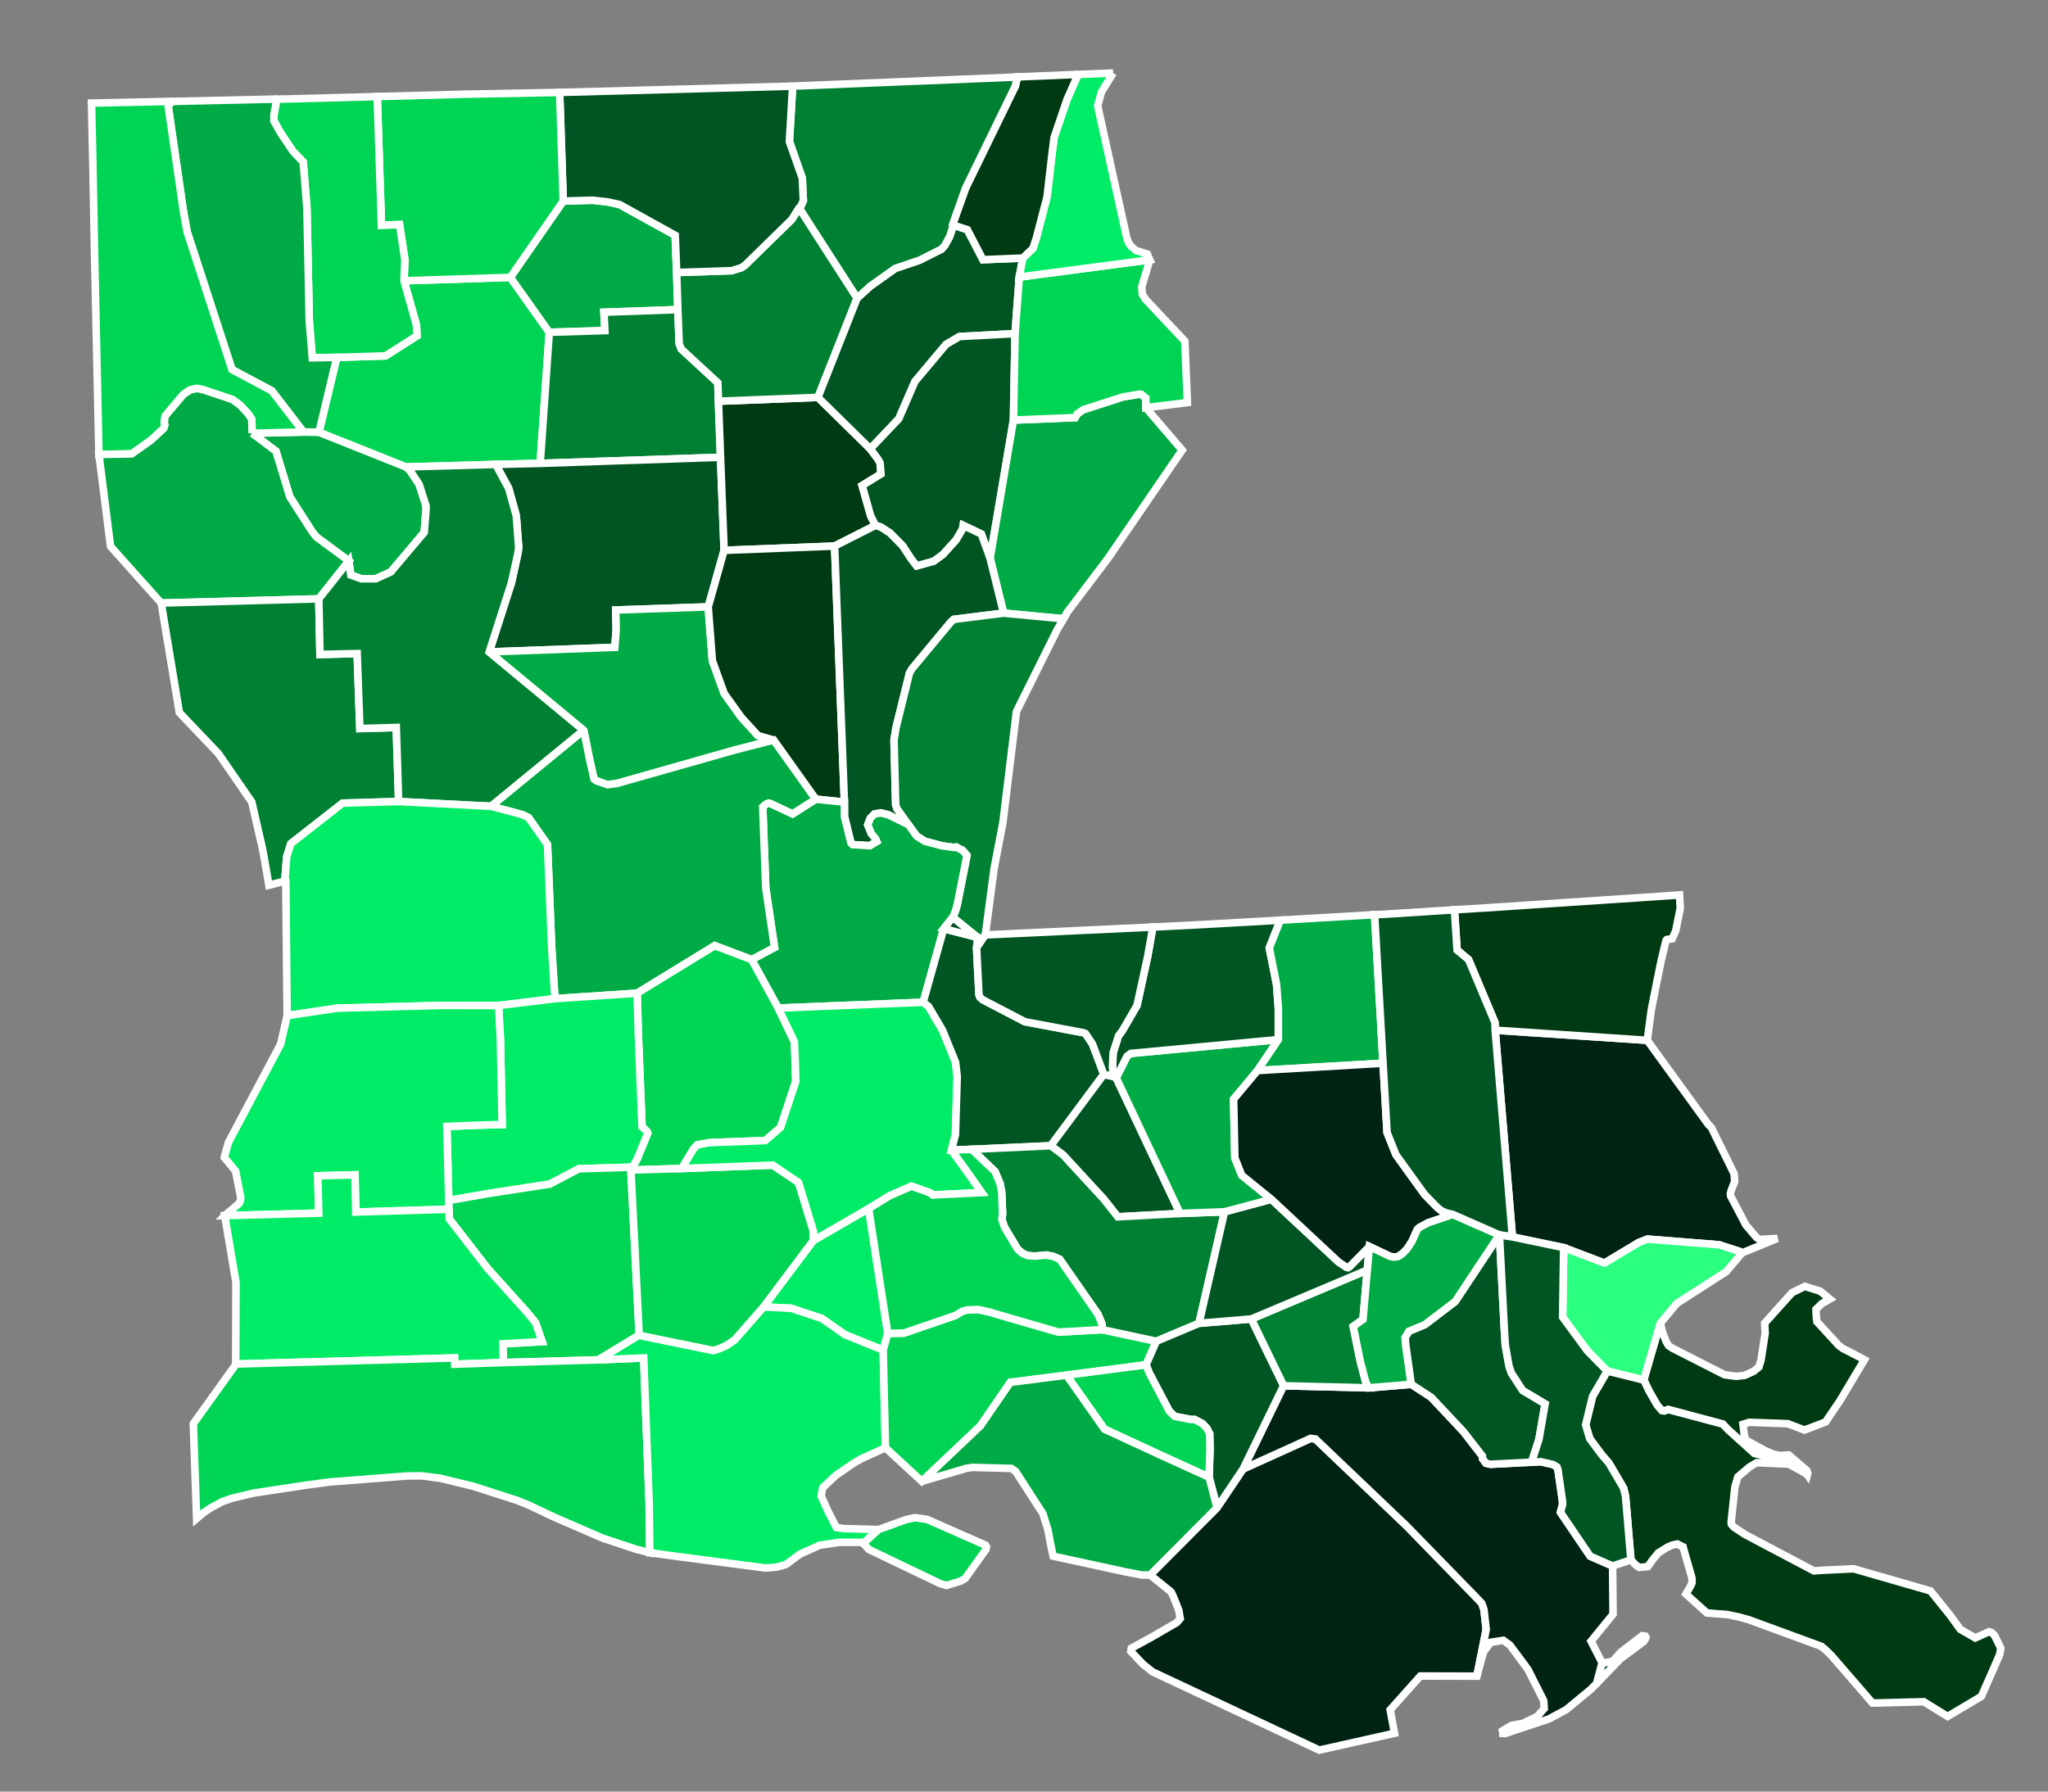
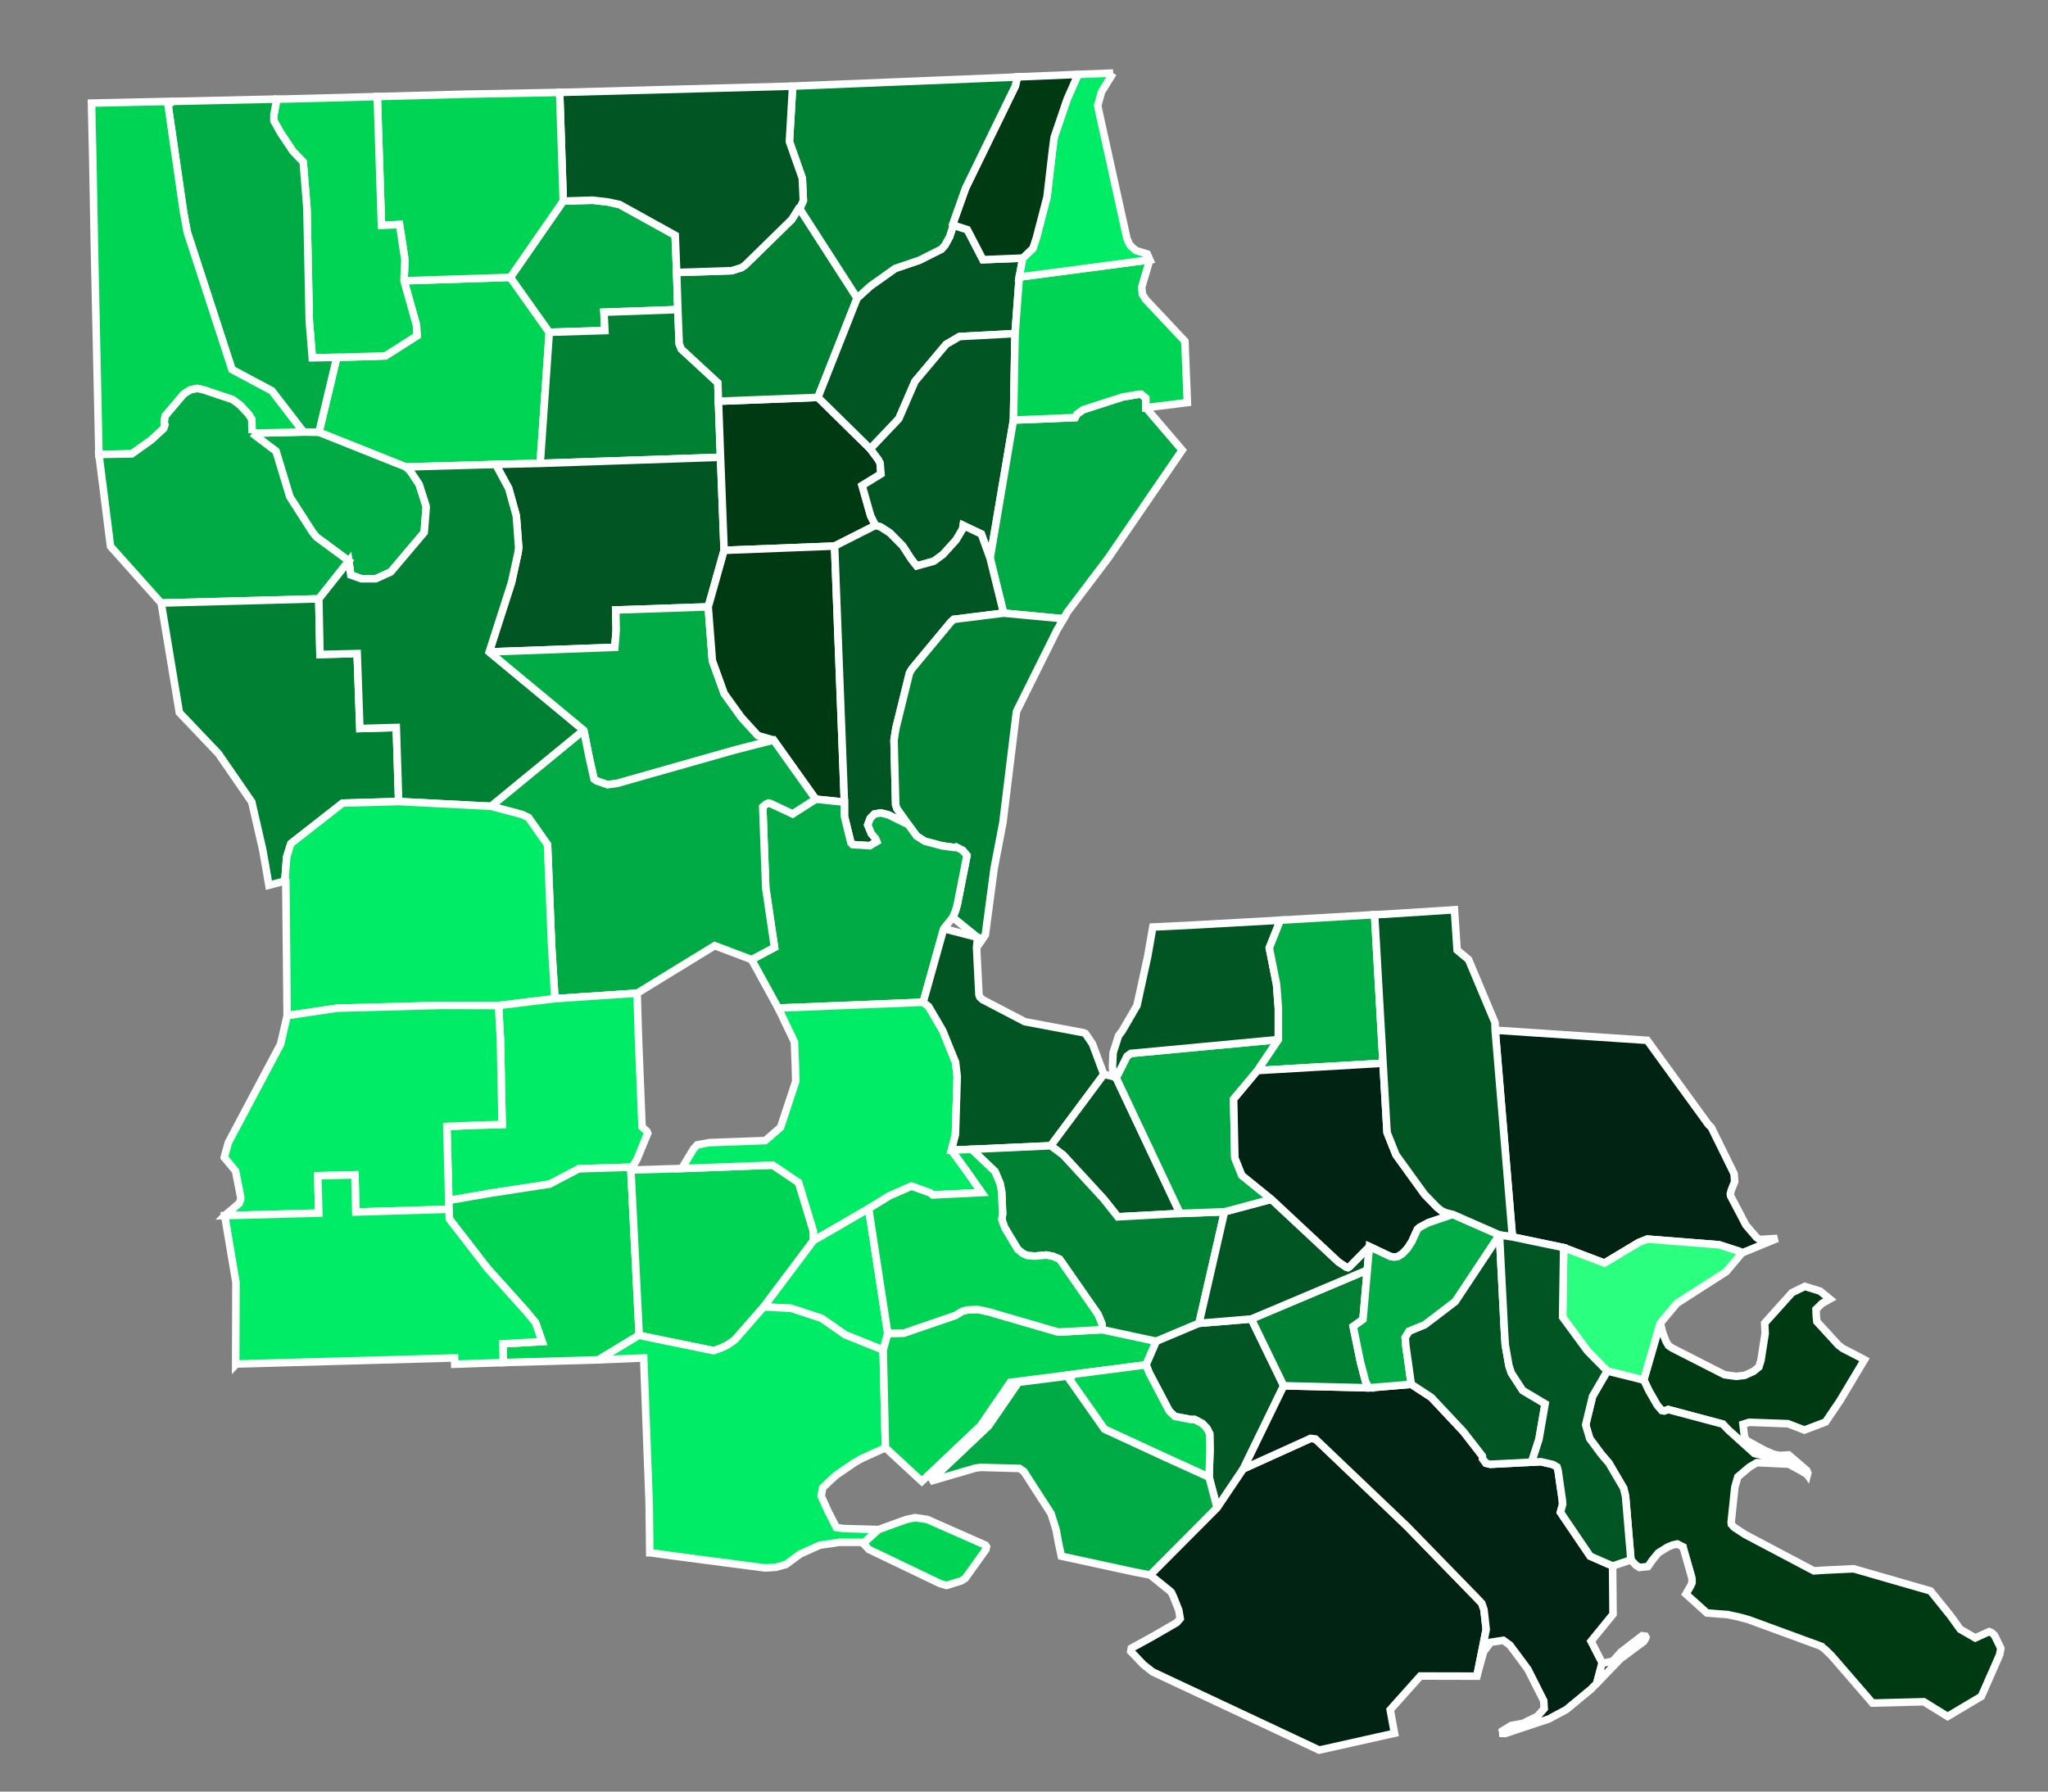
<svg xmlns="http://www.w3.org/2000/svg" xmlns:ns1="http://www.inkscape.org/namespaces/inkscape" xmlns:ns2="http://sodipodi.sourceforge.net/DTD/sodipodi-0.dtd" xmlns:ns3="http://www.openswatchbook.org/uri/2009/osb" xmlns:xlink="http://www.w3.org/1999/xlink" width="144mm" height="126mm" viewBox="0 0 144 126" version="1.1" id="svg8" ns1:version="0.92.3 (2405546, 2018-03-11)" ns2:docname="2016_LA_US_Senate_primary.svg">
  <rect x="0" y="0" width="144" height="126" fill="#808080" stroke="none" />
  <defs id="defs2">
    <linearGradient id="linearGradient1085" ns3:paint="solid">
      <stop style="stop-color:#ffffff;stop-opacity:1;" offset="0" id="stop1083" />
    </linearGradient>
    <ns1:perspective ns1:vp_x="0 : 526.18103 : 1" ns1:vp_y="0 : 1000 : 0" ns1:vp_z="744.09451 : 526.18103 : 1" ns1:persp3d-origin="372.04739 : 350.78739 : 1" ns2:type="inkscape:persp3d" id="perspective5606" />
    <linearGradient ns1:collect="always" xlink:href="#linearGradient1085" id="linearGradient1087" x1="589.155" y1="640.48" x2="628.962" y2="640.48" gradientUnits="userSpaceOnUse" gradientTransform="translate(2.3018016e-7,646.299)" />
    <linearGradient ns1:collect="always" xlink:href="#linearGradient1085" id="linearGradient1089" x1="441.372" y1="517.984" x2="498.182" y2="517.984" gradientUnits="userSpaceOnUse" gradientTransform="translate(2.3018016e-7,646.299)" />
    <linearGradient ns1:collect="always" xlink:href="#linearGradient1085" id="linearGradient1091" x1="612.01" y1="663.048" x2="723.077" y2="663.048" gradientUnits="userSpaceOnUse" gradientTransform="translate(2.3018016e-7,646.299)" />
    <linearGradient ns1:collect="always" xlink:href="#linearGradient1085" id="linearGradient1093" x1="627.434" y1="619.985" x2="687.078" y2="619.985" gradientUnits="userSpaceOnUse" gradientTransform="translate(2.3018016e-7,646.299)" />
    <linearGradient ns1:collect="always" xlink:href="#linearGradient1085" id="linearGradient1095" x1="605.914" y1="600.907" x2="654.632" y2="600.907" gradientUnits="userSpaceOnUse" gradientTransform="translate(2.3018016e-7,646.299)" />
    <linearGradient ns1:collect="always" xlink:href="#linearGradient1085" id="linearGradient1097" x1="556" y1="538.192" x2="593.54" y2="538.192" gradientUnits="userSpaceOnUse" gradientTransform="translate(2.3018016e-7,646.299)" />
    <linearGradient ns1:collect="always" xlink:href="#linearGradient1085" id="linearGradient1099" x1="564.138" y1="611.013" x2="602.216" y2="611.013" gradientUnits="userSpaceOnUse" gradientTransform="translate(2.3018016e-7,646.299)" />
    <linearGradient ns1:collect="always" xlink:href="#linearGradient1085" id="linearGradient1101" x1="550.295" y1="598.634" x2="590.276" y2="598.634" gradientUnits="userSpaceOnUse" gradientTransform="translate(2.3018016e-7,646.299)" />
    <linearGradient ns1:collect="always" xlink:href="#linearGradient1085" id="linearGradient1103" x1="518.622" y1="562.597" x2="578.849" y2="562.597" gradientUnits="userSpaceOnUse" gradientTransform="translate(2.3018016e-7,646.299)" />
    <linearGradient ns1:collect="always" xlink:href="#linearGradient1085" id="linearGradient1105" x1="524.541" y1="516.761" x2="559.192" y2="516.761" gradientUnits="userSpaceOnUse" gradientTransform="translate(2.3018016e-7,646.299)" />
    <linearGradient ns1:collect="always" xlink:href="#linearGradient1085" id="linearGradient1107" x1="486.476" y1="518.483" x2="532.14" y2="518.483" gradientUnits="userSpaceOnUse" gradientTransform="translate(2.3018016e-7,646.299)" />
    <linearGradient ns1:collect="always" xlink:href="#linearGradient1085" id="linearGradient1109" x1="487.407" y1="552.276" x2="531.318" y2="552.276" gradientUnits="userSpaceOnUse" gradientTransform="translate(2.3018016e-7,646.299)" />
    <linearGradient ns1:collect="always" xlink:href="#linearGradient1085" id="linearGradient1111" x1="509.31" y1="588.073" x2="555.655" y2="588.073" gradientUnits="userSpaceOnUse" gradientTransform="translate(2.3018016e-7,646.299)" />
    <linearGradient ns1:collect="always" xlink:href="#linearGradient1085" id="linearGradient1113" x1="523.156" y1="606.022" x2="555.614" y2="606.022" gradientUnits="userSpaceOnUse" gradientTransform="translate(2.3018016e-7,646.299)" />
    <linearGradient ns1:collect="always" xlink:href="#linearGradient1085" id="linearGradient1115" x1="520.691" y1="667.034" x2="620.2" y2="667.034" gradientUnits="userSpaceOnUse" gradientTransform="translate(2.3018016e-7,646.299)" />
    <linearGradient ns1:collect="always" xlink:href="#linearGradient1085" id="linearGradient1117" x1="491.301" y1="676.404" x2="586.549" y2="676.404" gradientUnits="userSpaceOnUse" gradientTransform="translate(2.3018022e-7,646.299)" />
    <linearGradient ns1:collect="always" xlink:href="#linearGradient1085" id="linearGradient1119" x1="436.036" y1="644.785" x2="515.193" y2="644.785" gradientUnits="userSpaceOnUse" gradientTransform="translate(2.3018016e-7,646.299)" />
    <linearGradient ns1:collect="always" xlink:href="#linearGradient1085" id="linearGradient1121" x1="421.739" y1="601.952" x2="513.25" y2="601.952" gradientUnits="userSpaceOnUse" gradientTransform="translate(2.3018016e-7,646.299)" />
    <linearGradient ns1:collect="always" xlink:href="#linearGradient1085" id="linearGradient1123" x1="495.35" y1="628.725" x2="532.863" y2="628.725" gradientUnits="userSpaceOnUse" gradientTransform="translate(2.3018016e-7,646.299)" />
    <linearGradient ns1:collect="always" xlink:href="#linearGradient1085" id="linearGradient1125" x1="448.486" y1="583.332" x2="517.23" y2="583.332" gradientUnits="userSpaceOnUse" gradientTransform="translate(2.3018016e-7,646.299)" />
    <linearGradient ns1:collect="always" xlink:href="#linearGradient1085" id="linearGradient1127" x1="420.171" y1="637.458" x2="499.194" y2="637.458" gradientUnits="userSpaceOnUse" gradientTransform="translate(2.3018016e-7,646.299)" />
    <linearGradient ns1:collect="always" xlink:href="#linearGradient1085" id="linearGradient1129" x1="350.276" y1="634.778" x2="427.149" y2="634.778" gradientUnits="userSpaceOnUse" gradientTransform="translate(2.3018016e-7,646.299)" />
    <linearGradient ns1:collect="always" xlink:href="#linearGradient1085" id="linearGradient1131" x1="393.508" y1="592.783" x2="427.765" y2="592.783" gradientUnits="userSpaceOnUse" gradientTransform="translate(2.3018016e-7,646.299)" />
    <linearGradient ns1:collect="always" xlink:href="#linearGradient1085" id="linearGradient1133" x1="469.921" y1="557.351" x2="505.563" y2="557.351" gradientUnits="userSpaceOnUse" gradientTransform="translate(2.3018016e-7,646.299)" />
    <linearGradient ns1:collect="always" xlink:href="#linearGradient1085" id="linearGradient1135" x1="436.18" y1="529.165" x2="485.142" y2="529.165" gradientUnits="userSpaceOnUse" gradientTransform="translate(2.3018016e-7,646.299)" />
    <linearGradient ns1:collect="always" xlink:href="#linearGradient1085" id="linearGradient1137" x1="371.82" y1="551.092" x2="453.089" y2="551.092" gradientUnits="userSpaceOnUse" gradientTransform="translate(2.3018016e-7,646.299)" />
    <linearGradient ns1:collect="always" xlink:href="#linearGradient1085" id="linearGradient1139" x1="358.699" y1="587.14" x2="408.035" y2="587.14" gradientUnits="userSpaceOnUse" gradientTransform="translate(2.3018016e-7,646.299)" />
    <linearGradient ns1:collect="always" xlink:href="#linearGradient1085" id="linearGradient1141" x1="242.591" y1="639.594" x2="364.612" y2="639.594" gradientUnits="userSpaceOnUse" gradientTransform="translate(2.3018016e-7,646.299)" />
    <linearGradient ns1:collect="always" xlink:href="#linearGradient1085" id="linearGradient1143" x1="250.849" y1="590.622" x2="336.218" y2="590.622" gradientUnits="userSpaceOnUse" gradientTransform="translate(-6.8427014e-5,646.299)" />
    <linearGradient ns1:collect="always" xlink:href="#linearGradient1085" id="linearGradient1145" x1="310.364" y1="588.989" x2="361.817" y2="588.989" gradientUnits="userSpaceOnUse" gradientTransform="translate(2.3018016e-7,646.299)" />
    <linearGradient ns1:collect="always" xlink:href="#linearGradient1085" id="linearGradient1147" x1="250.279" y1="548.039" x2="325.446" y2="548.039" gradientUnits="userSpaceOnUse" gradientTransform="translate(2.3018016e-7,646.299)" />
    <linearGradient ns1:collect="always" xlink:href="#linearGradient1085" id="linearGradient1149" x1="309.849" y1="544.416" x2="364.1" y2="544.416" gradientUnits="userSpaceOnUse" gradientTransform="translate(2.3018016e-7,646.299)" />
    <linearGradient ns1:collect="always" xlink:href="#linearGradient1085" id="linearGradient1151" x1="358.584" y1="534.03" x2="403.347" y2="534.03" gradientUnits="userSpaceOnUse" gradientTransform="translate(2.3018016e-7,646.299)" />
    <linearGradient ns1:collect="always" xlink:href="#linearGradient1085" id="linearGradient1153" x1="266.884" y1="494.475" x2="339.469" y2="494.475" gradientUnits="userSpaceOnUse" gradientTransform="translate(2.3018016e-7,646.299)" />
    <linearGradient ns1:collect="always" xlink:href="#linearGradient1085" id="linearGradient1155" x1="321.1" y1="482.795" x2="408.822" y2="482.795" gradientUnits="userSpaceOnUse" gradientTransform="translate(2.3018016e-7,646.299)" />
    <linearGradient ns1:collect="always" xlink:href="#linearGradient1085" id="linearGradient1157" x1="390.56" y1="493.124" x2="448.795" y2="493.124" gradientUnits="userSpaceOnUse" gradientTransform="translate(2.3018016e-7,646.299)" />
    <linearGradient ns1:collect="always" xlink:href="#linearGradient1085" id="linearGradient1159" x1="428.516" y1="460.323" x2="474.692" y2="460.323" gradientUnits="userSpaceOnUse" gradientTransform="translate(2.3018016e-7,646.299)" />
    <linearGradient ns1:collect="always" xlink:href="#linearGradient1085" id="linearGradient1161" x1="412.746" y1="435.143" x2="458.603" y2="435.143" gradientUnits="userSpaceOnUse" gradientTransform="translate(2.3018016e-7,646.299)" />
    <linearGradient ns1:collect="always" xlink:href="#linearGradient1085" id="linearGradient1163" x1="379.21" y1="432.222" x2="416.275" y2="432.222" gradientUnits="userSpaceOnUse" gradientTransform="translate(2.3018016e-7,646.299)" />
    <linearGradient ns1:collect="always" xlink:href="#linearGradient1085" id="linearGradient1165" x1="321.269" y1="437.96" x2="398.724" y2="437.96" gradientUnits="userSpaceOnUse" gradientTransform="translate(2.3018016e-7,646.299)" />
    <linearGradient ns1:collect="always" xlink:href="#linearGradient1085" id="linearGradient1167" x1="275.886" y1="421.925" x2="347.35" y2="421.925" gradientUnits="userSpaceOnUse" gradientTransform="translate(2.3018016e-7,646.299)" />
    <linearGradient ns1:collect="always" xlink:href="#linearGradient1085" id="linearGradient1169" x1="234.085" y1="450.286" x2="297.996" y2="450.286" gradientUnits="userSpaceOnUse" gradientTransform="translate(2.3018016e-7,646.299)" />
    <linearGradient ns1:collect="always" xlink:href="#linearGradient1085" id="linearGradient1171" x1="217.494" y1="384.87" x2="284.947" y2="384.87" gradientUnits="userSpaceOnUse" gradientTransform="translate(2.3018016e-7,646.299)" />
    <linearGradient ns1:collect="always" xlink:href="#linearGradient1085" id="linearGradient1173" x1="215.575" y1="327.063" x2="273.177" y2="327.063" gradientUnits="userSpaceOnUse" gradientTransform="translate(2.3018016e-7,646.299)" />
    <linearGradient ns1:collect="always" xlink:href="#linearGradient1085" id="linearGradient1175" x1="235.923" y1="323.803" x2="281.691" y2="323.803" gradientUnits="userSpaceOnUse" gradientTransform="translate(2.3018016e-7,646.299)" />
    <linearGradient ns1:collect="always" xlink:href="#linearGradient1085" id="linearGradient1177" x1="263.987" y1="313.599" x2="302.85" y2="313.599" gradientUnits="userSpaceOnUse" gradientTransform="translate(2.3018016e-7,646.299)" />
    <linearGradient ns1:collect="always" xlink:href="#linearGradient1085" id="linearGradient1179" x1="291.386" y1="302.831" x2="341.653" y2="302.831" gradientUnits="userSpaceOnUse" gradientTransform="translate(2.3018016e-7,646.299)" />
    <linearGradient ns1:collect="always" xlink:href="#linearGradient1085" id="linearGradient1181" x1="339.779" y1="300.904" x2="405.363" y2="300.904" gradientUnits="userSpaceOnUse" gradientTransform="translate(2.3018016e-7,646.299)" />
    <linearGradient ns1:collect="always" xlink:href="#linearGradient1085" id="linearGradient1183" x1="400.751" y1="303.164" x2="462.285" y2="303.164" gradientUnits="userSpaceOnUse" gradientTransform="translate(2.3018016e-7,646.299)" />
    <linearGradient ns1:collect="always" xlink:href="#linearGradient1085" id="linearGradient1185" x1="443.898" y1="297.645" x2="478.22" y2="297.645" gradientUnits="userSpaceOnUse" gradientTransform="translate(2.3018016e-7,646.299)" />
    <linearGradient ns1:collect="always" xlink:href="#linearGradient1085" id="linearGradient1187" x1="461.648" y1="299.805" x2="497.48" y2="299.805" gradientUnits="userSpaceOnUse" gradientTransform="translate(2.3018016e-7,646.299)" />
    <linearGradient ns1:collect="always" xlink:href="#linearGradient1085" id="linearGradient1189" x1="460.194" y1="343.539" x2="507.264" y2="343.539" gradientUnits="userSpaceOnUse" gradientTransform="translate(2.3018016e-7,646.299)" />
    <linearGradient ns1:collect="always" xlink:href="#linearGradient1085" id="linearGradient1191" x1="453.997" y1="387.743" x2="505.99" y2="387.743" gradientUnits="userSpaceOnUse" gradientTransform="translate(2.3018016e-7,646.299)" />
    <linearGradient ns1:collect="always" xlink:href="#linearGradient1085" id="linearGradient1193" x1="419.969" y1="372.695" x2="461.541" y2="372.695" gradientUnits="userSpaceOnUse" gradientTransform="translate(2.3018016e-7,646.299)" />
    <linearGradient ns1:collect="always" xlink:href="#linearGradient1085" id="linearGradient1195" x1="408.247" y1="342.685" x2="463.572" y2="342.685" gradientUnits="userSpaceOnUse" gradientTransform="translate(2.3018016e-7,646.299)" />
    <linearGradient ns1:collect="always" xlink:href="#linearGradient1085" id="linearGradient1197" x1="370.832" y1="334.232" x2="419.696" y2="334.232" gradientUnits="userSpaceOnUse" gradientTransform="translate(2.3018016e-7,646.299)" />
    <linearGradient ns1:collect="always" xlink:href="#linearGradient1085" id="linearGradient1199" x1="381.928" y1="379.071" x2="425.973" y2="379.071" gradientUnits="userSpaceOnUse" gradientTransform="translate(2.3018016e-7,646.299)" />
    <linearGradient ns1:collect="always" xlink:href="#linearGradient1085" id="linearGradient1201" x1="320.931" y1="400.496" x2="384.337" y2="400.496" gradientUnits="userSpaceOnUse" gradientTransform="translate(2.3018016e-7,646.299)" />
    <linearGradient ns1:collect="always" xlink:href="#linearGradient1085" id="linearGradient1203" x1="334.603" y1="355.877" x2="383.397" y2="355.877" gradientUnits="userSpaceOnUse" gradientTransform="translate(2.3018016e-7,646.299)" />
    <linearGradient ns1:collect="always" xlink:href="#linearGradient1085" id="linearGradient1205" x1="326.608" y1="323.967" x2="372.077" y2="323.967" gradientUnits="userSpaceOnUse" gradientTransform="translate(2.3018016e-7,646.299)" />
    <linearGradient ns1:collect="always" xlink:href="#linearGradient1085" id="linearGradient1207" x1="275.857" y1="352.074" x2="337.956" y2="352.074" gradientUnits="userSpaceOnUse" gradientTransform="translate(2.3018016e-7,646.299)" />
    <linearGradient ns1:collect="always" xlink:href="#linearGradient1085" id="linearGradient1209" x1="257.337" y1="387.428" x2="305.283" y2="387.428" gradientUnits="userSpaceOnUse" gradientTransform="translate(2.3018016e-7,646.299)" />
    <linearGradient ns1:collect="always" xlink:href="#linearGradient1085" id="linearGradient1211" x1="577.178" y1="510.106" x2="638.03" y2="510.106" gradientUnits="userSpaceOnUse" gradientTransform="translate(2.3018016e-7,646.299)" />
    <linearGradient ns1:collect="always" xlink:href="#linearGradient1085" id="linearGradient1213" x1="588.017" y1="557.641" x2="663.508" y2="557.641" gradientUnits="userSpaceOnUse" gradientTransform="translate(2.3018016e-7,646.299)" />
  </defs>
  <ns2:namedview id="base" pagecolor="#ffffff" bordercolor="#666666" borderopacity="1.0" ns1:pageopacity="0.0" ns1:pageshadow="2" ns1:zoom="0.7" ns1:cx="293.20529" ns1:cy="268.02494" ns1:document-units="mm" ns1:current-layer="layer1-7" showgrid="false" ns1:window-width="877" ns1:window-height="639" ns1:window-x="47" ns1:window-y="-6" ns1:window-maximized="0" ns1:snap-smooth-nodes="true" ns1:snap-intersection-paths="true" />
  <g ns1:label="Layer 1" ns1:groupmode="layer" id="layer1" transform="translate(0,-171)">
    <g ns1:label="Layer 1" ns1:groupmode="layer" transform="matrix(0.265,0,0,0.265,-34.218,28.385)" id="layer1-7">
      <path ns1:label="St. Tammany, LA" d="m 525.837,811.577 40.35,2.687 16.209,22.335 0.167,0.149 0.629,0.641 6.041,12.274 0.149,2.093 -0.902,2.285 -0.246,0.945 0.079,0.605 3.089,5.865 0.945,1.823 2.12,2.477 0.717,0.832 0.246,0.158 0.35,0.237 0.237,0.165 0.183,-0.043 4.508,-0.271 -9.383,3.851 -0.629,-0.393 -5.419,-1.769 -19.037,-1.507 -2.257,0.875 -9.147,5.491 -10.818,-4.108 -13.603,-2.836 -4.578,-54.862" style="font-size:12px;fill:#002313;fill-opacity:1;fill-rule:nonzero;stroke:url(#linearGradient1213);stroke-width:2;stroke-miterlimit:4;stroke-dasharray:none" id="LA_St._Tammany" ns1:connector-curvature="0" />
-       <path ns1:label="Washington, LA" d="m 564.376,776.388 10.371,-0.711 0.201,3.503 -1.191,5.962 -0.97,2.172 -0.604,0.077 -0.789,0.115 -0.226,0.246 -1.27,5.279 -1.461,7.214 -1.175,5.955 -1.076,8.062 -40.35,-2.687 -0.043,-2.014 -7.02,-16.723 -3.038,-2.531 -0.708,-10.69 8.481,-0.517 40.866,-2.714" style="font-size:12px;fill:#003a13;fill-opacity:1;fill-rule:nonzero;stroke:url(#linearGradient1211);stroke-width:2;stroke-miterlimit:4;stroke-dasharray:none" id="LA_Washington" ns1:connector-curvature="0" />
      <path ns1:label="Red River, LA" d="m 209.649,652.819 4.106,0.043 23.123,9.229 1.139,1.112 2.318,3.503 1.82,5.689 0.045,0.51 -0.516,6.549 -8.876,10.505 -3.982,1.805 h -3.834 l -2.792,-0.99 -0.525,-3.738 -8.594,-6.348 -1.024,-1.261 -6.039,-9.402 -3.669,-12.109 -6.337,-4.773 13.636,-0.323" style="font-size:12px;fill:#00aa44;fill-opacity:1;fill-rule:nonzero;stroke:url(#linearGradient1209);stroke-width:2;stroke-miterlimit:4;stroke-dasharray:none" id="LA_Red_River" ns1:connector-curvature="0" />
      <path ns1:label="Bienville, LA" d="m 264.529,611.78 10.337,14.571 -2.408,34.794 -11.805,0.28 -23.773,0.665 -23.123,-9.229 4.733,-19.849 12.901,-0.393 8.369,-5.333 -0.131,-2.802 -3.308,-11.803 28.209,-0.902" style="font-size:12px;fill:#00d455;fill-opacity:1;fill-rule:nonzero;stroke:url(#linearGradient1207);stroke-width:2;stroke-miterlimit:4;stroke-dasharray:none" id="LA_Bienville" ns1:connector-curvature="0" />
      <path ns1:label="Lincoln, LA" d="m 278.569,591.53 7.807,-0.228 4.061,0.471 3.08,0.674 14.757,8.171 0.392,9.867 0.316,9.849 -19.606,0.693 0.237,4.877 -14.748,0.447 -10.337,-14.571 14.04,-20.251" style="font-size:12px;fill:#00aa44;fill-opacity:1;fill-rule:nonzero;stroke:url(#linearGradient1205);stroke-width:2;stroke-miterlimit:4;stroke-dasharray:none" id="LA_Lincoln" ns1:connector-curvature="0" />
      <path ns1:label="Jackson, LA" d="m 274.866,626.351 14.748,-0.447 -0.237,-4.877 19.606,-0.693 0.359,9.089 0.552,1.383 9.697,8.958 0.158,4.886 0.552,14.875 -47.844,1.62 2.408,-34.794" style="font-size:12px;fill:#008033;fill-opacity:1;fill-rule:nonzero;stroke:url(#linearGradient1203);stroke-width:2;stroke-miterlimit:4;stroke-dasharray:none" id="LA_Jackson" ns1:connector-curvature="0" />
      <path ns1:label="Winn, LA" d="m 272.457,661.145 47.844,-1.62 0.954,24.699 -4.219,14.999 -24.542,0.832 0.122,5.331 -0.359,4.579 -33.33,1.218 5.917,-18.43 1.732,-7.925 0.167,-1.383 -0.629,-8.371 -2.023,-7.293 -3.439,-6.357 11.805,-0.28" style="font-size:12px;fill:#005522;fill-opacity:1;fill-rule:nonzero;stroke:url(#linearGradient1201);stroke-width:2;stroke-miterlimit:4;stroke-dasharray:none" id="LA_Winn" ns1:connector-curvature="0" />
      <path ns1:label="Caldwell, LA" d="m 319.748,644.65 26.398,-1.017 13.882,13.65 2.093,2.802 0.516,0.947 0.235,2.924 -5.006,3.072 2.251,7.968 1.285,2.61 -10.836,5.482 -29.311,1.137 -0.954,-24.699 -0.552,-14.875" style="font-size:12px;fill:#003a13;fill-opacity:1;fill-rule:nonzero;stroke:url(#linearGradient1199);stroke-width:2;stroke-miterlimit:4;stroke-dasharray:none" id="LA_Caldwell" ns1:connector-curvature="0" />
      <path ns1:label="Ouachita, LA" d="m 341.14,593.316 15.422,23.955 -10.416,26.362 -26.398,1.017 -0.158,-4.886 -9.697,-8.958 -0.552,-1.383 -0.359,-9.089 -0.316,-9.849 14.565,-0.474 2.6,-0.796 0.979,-0.674 12.385,-12.118 1.944,-3.106" style="font-size:12px;fill:#008033;fill-opacity:1;fill-rule:nonzero;stroke:url(#linearGradient1197);stroke-width:2;stroke-miterlimit:4;stroke-dasharray:none" id="LA_Ouachita" ns1:connector-curvature="0" />
      <path ns1:label="Richland, LA" d="m 400.5,606.66 -0.927,5.042 -1.121,14.999 -14.748,0.787 -3.554,2.084 -8.254,9.833 -4.289,9.901 -7.579,7.977 -13.882,-13.65 10.416,-26.362 3.466,-3.151 6.625,-4.712 6.389,-2.161 5.847,-2.935 0.902,-0.979 1.303,-2.364 0.866,-2.68 -0.113,-0.438 3.94,1.27 4.138,7.968 10.574,-0.429" style="font-size:12px;fill:#005522;fill-opacity:1;fill-rule:nonzero;stroke:url(#linearGradient1195);stroke-width:2;stroke-miterlimit:4;stroke-dasharray:none" id="LA_Richland" ns1:connector-curvature="0" />
      <path ns1:label="Franklin, LA" d="m 398.024,649.658 -6.197,36.669 -2.329,-6.436 -4.812,-2.285 -0.149,0.945 -1.725,2.924 -3.493,3.862 -2.433,1.778 -4.551,1.261 -1.418,-1.814 -2.284,-3.51 -3.43,-3.476 -2.415,-1.541 -1.385,-0.429 -1.285,-2.61 -2.251,-7.968 5.006,-3.072 -0.235,-2.924 -0.516,-0.947 -2.093,-2.802 7.579,-7.977 4.289,-9.901 8.254,-9.833 3.554,-2.084 14.748,-0.787 -0.428,22.958" style="font-size:12px;fill:#005522;fill-opacity:1;fill-rule:nonzero;stroke:url(#linearGradient1193);stroke-width:2;stroke-miterlimit:4;stroke-dasharray:none" id="LA_Franklin" ns1:connector-curvature="0" />
      <path ns1:label="Tensas, LA" d="m 398.024,649.658 16.367,-0.665 0.471,-0.902 1.655,-1.182 10.529,-3.397 4.298,-0.717 h 0.559 l 1.234,1.024 0.027,2.452 v 0.104 l 9.629,11.252 -19.608,28.622 -10.921,14.446 -0.947,1.699 -15.903,-1.507 -3.588,-14.559 6.197,-36.669" style="font-size:12px;fill:#00aa44;fill-opacity:1;fill-rule:nonzero;stroke:url(#linearGradient1191);stroke-width:2;stroke-miterlimit:4;stroke-dasharray:none" id="LA_Tensas" ns1:connector-curvature="0" />
      <path ns1:label="Madison, LA" d="m 434.198,607.122 -2.145,7.223 0.167,1.814 v 0.122 l 0.271,0.395 0.404,0.629 0.079,0.203 10.529,11.207 0.665,16.294 -11.002,1.365 v -0.104 l -0.027,-2.452 -1.234,-1.024 h -0.559 l -4.298,0.717 -10.529,3.397 -1.655,1.182 -0.471,0.902 -16.367,0.665 0.428,-22.958 1.121,-14.999 34.624,-4.579" style="font-size:12px;fill:#00d455;fill-opacity:1;fill-rule:nonzero;stroke:url(#linearGradient1189);stroke-width:2;stroke-miterlimit:4;stroke-dasharray:none" id="LA_Madison" ns1:connector-curvature="0" />
      <path ns1:label="East Carroll, LA" d="m 424.483,557.557 -3.107,5.017 -0.99,3.591 0.158,0.909 7.573,34.323 0.559,1.349 0.106,0.192 0.295,0.35 0.106,0.21 0.201,0.158 0.902,0.79 0.237,0.201 3.001,0.936 0.674,1.541 -34.624,4.579 0.927,-5.042 2.695,-2.574 0.902,-2.75 2.837,-10.9 1.452,-12.513 0.437,-3.318 3.441,-10.104 2.914,-6.585 9.304,-0.359" style="font-size:12px;fill:#00ec66;fill-opacity:1;fill-rule:nonzero;stroke:url(#linearGradient1187);stroke-width:2;stroke-miterlimit:4;stroke-dasharray:none" id="LA_East_Carroll" ns1:connector-curvature="0" />
      <path ns1:label="West Carroll, LA" d="m 415.178,557.915 -2.914,6.585 -3.441,10.104 -0.437,3.318 -1.452,12.513 -2.837,10.9 -0.902,2.75 -2.695,2.574 -10.574,0.429 -4.138,-7.968 -3.94,-1.27 3.466,-9.745 13.208,-27.106 0.559,-2.425 16.097,-0.659" style="font-size:12px;fill:#003a13;fill-opacity:1;fill-rule:nonzero;stroke:url(#linearGradient1185);stroke-width:2;stroke-miterlimit:4;stroke-dasharray:none" id="LA_West_Carroll" ns1:connector-curvature="0" />
      <path ns1:label="Morehouse, LA" d="m 396.754,558.705 2.327,-0.131 -0.559,2.425 -13.208,27.106 -3.466,9.745 0.113,0.438 -0.866,2.68 -1.303,2.364 -0.902,0.979 -5.847,2.935 -6.389,2.161 -6.625,4.712 -3.466,3.151 -15.422,-23.955 0.428,-0.352 0.71,-1.541 -0.282,-5.962 -3.421,-9.709 0.857,-14.719 57.322,-2.328" style="font-size:12px;fill:#008033;fill-opacity:1;fill-rule:nonzero;stroke:url(#linearGradient1183);stroke-width:2;stroke-miterlimit:4;stroke-dasharray:none" id="LA_Morehouse" ns1:connector-curvature="0" />
      <path ns1:label="Union, LA" d="m 339.433,561.033 -0.857,14.719 3.421,9.709 0.282,5.962 -0.71,1.541 -0.428,0.352 -1.944,3.106 -12.385,12.118 -0.979,0.674 -2.6,0.796 -14.565,0.474 -0.392,-9.867 -14.757,-8.171 -3.08,-0.674 -4.061,-0.471 -7.807,0.228 -0.954,-28.832 61.818,-1.665" style="font-size:12px;fill:#005522;fill-opacity:1;fill-rule:nonzero;stroke:url(#linearGradient1181);stroke-width:2;stroke-miterlimit:4;stroke-dasharray:none" id="LA_Union" ns1:connector-curvature="0" />
      <path ns1:label="Claiborne, LA" d="m 252.766,563.16 24.849,-0.462 0.954,28.832 -14.04,20.251 -28.209,0.902 0.235,-5.561 -1.425,-9.351 -4.797,0.201 -1.112,-34.172 23.545,-0.641" style="font-size:12px;fill:#00d455;fill-opacity:1;fill-rule:nonzero;stroke:url(#linearGradient1179);stroke-width:2;stroke-miterlimit:4;stroke-dasharray:none" id="LA_Claiborne" ns1:connector-curvature="0" />
      <path ns1:label="Webster, LA" d="m 205.475,564.43 23.746,-0.629 1.112,34.172 4.797,-0.201 1.425,9.351 -0.235,5.561 3.308,11.803 0.131,2.802 -8.369,5.333 -12.901,0.393 -6.51,0.115 -0.798,-9.894 -0.62,-29.804 -0.99,-12.267 -2.686,-2.802 -3.308,-4.938 -1.768,-3.151 v -1.699 l 0.778,-4.106 2.889,-0.036" style="font-size:12px;fill:#00d455;fill-opacity:1;fill-rule:nonzero;stroke:url(#linearGradient1177);stroke-width:2;stroke-miterlimit:4;stroke-dasharray:none" id="LA_Webster" ns1:connector-curvature="0" />
      <path ns1:label="Bossier, LA" d="m 202.586,564.466 -0.778,4.106 v 1.699 l 1.768,3.151 3.308,4.938 2.686,2.802 0.99,12.267 0.62,29.804 0.798,9.894 6.51,-0.115 -4.733,19.849 -4.106,-0.043 -8.402,-10.927 -10.572,-5.64 -11.868,-36.466 -0.99,-5.333 -4.061,-28.097 0.158,-0.429 1.024,-0.866 h 0.911 l 26.738,-0.596" style="font-size:12px;fill:#00aa44;fill-opacity:1;fill-rule:nonzero;stroke:url(#linearGradient1175);stroke-width:2;stroke-miterlimit:4;stroke-dasharray:none" id="LA_Bossier" ns1:connector-curvature="0" />
      <path ns1:label="Caddo, LA" d="m 174.937,565.062 -1.024,0.866 -0.158,0.429 4.061,28.097 0.99,5.333 11.868,36.466 10.572,5.64 8.402,10.927 -13.636,0.323 -0.088,-3.711 -0.909,-1.376 -2.205,-2.371 -1.98,-1.464 -7.771,-2.608 -1.655,-0.35 -1.802,0.393 -1.391,0.875 -0.507,0.422 -4.745,5.604 -0.264,1.663 0.194,0.674 -0.316,0.981 -3.351,3.091 -5.139,3.659 -8.709,0.158 -1.224,-56.272 -0.395,-21.311 -0.35,-15.665 21.531,-0.471" style="font-size:12px;fill:#00d455;fill-opacity:1;fill-rule:nonzero;stroke:url(#linearGradient1173);stroke-width:2;stroke-miterlimit:4;stroke-dasharray:none" id="LA_Caddo" ns1:connector-curvature="0" />
      <path ns1:label="De Soto, LA" d="m 196.013,653.141 6.337,4.773 3.669,12.109 6.039,9.402 1.024,1.261 8.594,6.348 -7.965,10.061 -41.811,1.112 -13.451,-15.035 -3.074,-24.392 8.709,-0.158 5.139,-3.659 3.351,-3.091 0.316,-0.981 -0.194,-0.674 0.264,-1.663 4.745,-5.604 0.507,-0.422 1.391,-0.875 1.802,-0.393 1.655,0.35 7.771,2.608 1.98,1.464 2.205,2.371 0.909,1.376 0.088,3.711" style="font-size:12px;fill:#00aa44;fill-opacity:1;fill-rule:nonzero;stroke:url(#linearGradient1171);stroke-width:2;stroke-miterlimit:4;stroke-dasharray:none" id="LA_De_Soto" ns1:connector-curvature="0" />
      <path ns1:label="Sabine, LA" d="m 171.899,698.209 41.811,-1.112 0.316,14.76 9.864,-0.235 0.717,19.892 9.663,-0.28 0.631,19.655 -14.872,0.422 -13.722,10.742 -1.112,3.51 -0.474,6.165 0.237,0.192 -4.49,1.182 -0.999,-5.84 -0.665,-3.702 -2.88,-12.556 -8.84,-12.827 -10.371,-10.903 -4.815,-29.067" style="font-size:12px;fill:#008033;fill-opacity:1;fill-rule:nonzero;stroke:url(#linearGradient1169);stroke-width:2;stroke-miterlimit:4;stroke-dasharray:none" id="LA_Sabine" ns1:connector-curvature="0" />
      <path ns1:label="Natchitoches, LA" d="m 236.879,662.09 23.773,-0.665 3.439,6.357 2.023,7.293 0.629,8.371 -0.167,1.383 -1.732,7.925 -5.917,18.43 25.085,20.794 -24.578,20.172 -24.533,-1.261 -0.631,-19.655 -9.663,0.28 -0.717,-19.892 -9.864,0.235 -0.316,-14.76 7.965,-10.061 0.525,3.738 2.792,0.99 h 3.834 l 3.982,-1.805 8.876,-10.505 0.516,-6.549 -0.045,-0.51 -1.82,-5.689 -2.318,-3.503 -1.139,-1.112" style="font-size:12px;fill:#008033;fill-opacity:1;fill-rule:nonzero;stroke:url(#linearGradient1167);stroke-width:2;stroke-miterlimit:4;stroke-dasharray:none" id="LA_Natchitoches" ns1:connector-curvature="0" />
      <path ns1:label="Grant, LA" d="m 258.927,711.184 33.33,-1.218 0.359,-4.579 -0.122,-5.331 24.542,-0.832 1.103,14.298 3.15,8.712 4.544,6.321 4.384,4.816 4.167,1.207 -10.215,2.619 -31.282,8.879 -2.564,0.35 -2.923,-1.024 -0.656,-0.474 -1.306,-5.813 -1.425,-7.135 -25.085,-20.794" style="font-size:12px;fill:#00aa44;fill-opacity:1;fill-rule:nonzero;stroke:url(#linearGradient1165);stroke-width:2;stroke-miterlimit:4;stroke-dasharray:none" id="LA_Grant" ns1:connector-curvature="0" />
      <path ns1:label="La Salle, LA" d="m 321.255,684.225 29.311,-1.137 2.609,67.96 -7.624,-0.787 -11.167,-15.683 -4.167,-1.207 -4.384,-4.816 -4.544,-6.321 -3.15,-8.712 -1.103,-14.298 4.219,-14.999" style="font-size:12px;fill:#003a13;fill-opacity:1;fill-rule:nonzero;stroke:url(#linearGradient1163);stroke-width:2;stroke-miterlimit:4;stroke-dasharray:none" id="LA_La_Salle" ns1:connector-curvature="0" />
      <path ns1:label="Catahoula, LA" d="m 350.566,683.088 10.836,-5.482 1.385,0.429 2.415,1.541 3.43,3.476 2.284,3.51 1.418,1.814 4.551,-1.261 2.433,-1.778 3.493,-3.862 1.725,-2.924 0.149,-0.945 4.812,2.285 2.329,6.436 3.588,14.559 -13.226,1.656 -0.778,0.708 -10.328,12.434 -0.638,1.103 -3.59,14.568 -0.516,3.221 0.437,17.135 0.325,1.033 3.062,4.3 -5.356,-2.644 -1.978,-0.492 -1.689,0.298 -1.112,1.139 -0.665,1.732 0.936,2.285 1.157,1.394 0.313,0.751 -1.856,1.103 -4.576,-0.289 -0.44,-0.462 -1.723,-7.031 v -3.783 l -2.609,-67.96" style="font-size:12px;fill:#005522;fill-opacity:1;fill-rule:nonzero;stroke:url(#linearGradient1161);stroke-width:2;stroke-miterlimit:4;stroke-dasharray:none" id="LA_Catahoula" ns1:connector-curvature="0" />
      <path ns1:label="Concordia, LA" d="m 395.415,700.887 15.903,1.507 -1.513,2.592 -0.07,0.088 -10.294,20.679 -0.235,0.465 -0.361,0.762 -0.034,0.077 -3.588,29.428 -2.329,12.164 -2.336,17.641 -2.32,3.391 0.282,-2.725 -6.592,-5.331 0.708,-1.699 0.474,-1.647 2.573,-13.073 -1.112,-1.331 -1.759,-0.909 -0.489,0.122 -3.241,-0.447 -4.569,-1.216 -2.178,-1.376 -2.172,-3.003 -3.062,-4.3 -0.325,-1.033 -0.437,-17.135 0.516,-3.221 3.59,-14.568 0.638,-1.103 10.328,-12.434 0.778,-0.708 13.226,-1.656" style="font-size:12px;fill:#008033;fill-opacity:1;fill-rule:nonzero;stroke:url(#linearGradient1159);stroke-width:2;stroke-miterlimit:4;stroke-dasharray:none" id="LA_Concordia" ns1:connector-curvature="0" />
      <path ns1:label="Avoyelles, LA" d="m 345.551,750.26 7.624,0.787 v 3.783 l 1.723,7.031 0.44,0.462 4.576,0.289 1.856,-1.103 -0.313,-0.751 -1.157,-1.394 -0.936,-2.285 0.665,-1.732 1.112,-1.139 1.689,-0.298 1.978,0.492 5.356,2.644 2.172,3.003 2.178,1.376 4.569,1.216 3.241,0.447 0.489,-0.122 1.759,0.909 1.112,1.331 -2.573,13.073 -0.474,1.647 -0.708,1.699 -2.399,3.003 -5.462,19.533 -38.458,1.541 -7.063,-12.861 6.082,-3.233 -2.327,-15.75 -0.796,-21.548 0.875,-0.753 0.665,-0.271 0.401,0.07 5.987,2.811 6.118,-3.905" style="font-size:12px;fill:#00aa44;fill-opacity:1;fill-rule:nonzero;stroke:url(#linearGradient1157);stroke-width:2;stroke-miterlimit:4;stroke-dasharray:none" id="LA_Avoyelles" ns1:connector-curvature="0" />
      <path ns1:label="Rapides, LA" d="m 284.012,731.979 1.425,7.135 1.306,5.813 0.656,0.474 2.923,1.024 2.564,-0.35 31.282,-8.879 10.215,-2.619 11.167,15.683 -6.118,3.905 -5.987,-2.811 -0.401,-0.07 -0.665,0.271 -0.875,0.753 0.796,21.548 2.327,15.75 -6.082,3.233 -9.778,-3.704 -20.593,12.617 -21.811,1.453 -0.868,-13.675 -1.103,-27.206 -5.049,-7.178 -1.664,-0.79 -8.245,-2.206 24.578,-20.172" style="font-size:12px;fill:#00aa44;fill-opacity:1;fill-rule:nonzero;stroke:url(#linearGradient1155);stroke-width:2;stroke-miterlimit:4;stroke-dasharray:none" id="LA_Rapides" ns1:connector-curvature="0" />
      <path ns1:label="Vernon, LA" d="m 234.901,750.89 24.533,1.261 8.245,2.206 1.664,0.79 5.049,7.178 1.103,27.206 0.868,13.675 -14.96,1.82 -15.019,-0.034 -27.816,0.744 -13.251,1.978 -0.359,-35.794 -0.237,-0.192 0.474,-6.165 1.112,-3.51 13.722,-10.742 14.872,-0.422" style="font-size:12px;fill:#00ec66;fill-opacity:1;fill-rule:nonzero;stroke:url(#linearGradient1153);stroke-width:2;stroke-miterlimit:4;stroke-dasharray:none" id="LA_Vernon" ns1:connector-curvature="0" />
-       <path ns1:label="Evangeline, LA" d="m 298.174,801.752 20.593,-12.617 9.778,3.704 7.063,12.861 4.298,8.958 0.244,6.154 0.115,4.345 -4.025,12.195 -4.061,3.512 -14.836,0.55 -3.229,0.596 -1.017,1.148 -3.089,5.121 -13.488,0.404 0.167,-0.753 0.62,-0.641 0.868,-1.532 2.81,-6.828 -0.212,-0.517 -1.294,-1.182 -0.832,-20.603 -0.158,-4.212 -0.313,-10.663" style="font-size:12px;fill:#00d455;fill-opacity:1;fill-rule:nonzero;stroke:url(#linearGradient1151);stroke-width:2;stroke-miterlimit:4;stroke-dasharray:none" id="LA_Evangeline" ns1:connector-curvature="0" />
      <path ns1:label="Allen, LA" d="m 276.363,803.205 21.811,-1.453 0.313,10.663 0.158,4.212 0.832,20.603 1.294,1.182 0.212,0.517 -2.81,6.828 -0.868,1.532 -0.62,0.641 -13.979,0.429 -7.728,4.063 -15.465,2.373 -11.316,1.96 -0.516,-19.646 8.087,-0.325 6.589,-0.185 -0.471,-22.728 -0.483,-8.845 14.96,-1.82" style="font-size:12px;fill:#00ec66;fill-opacity:1;fill-rule:nonzero;stroke:url(#linearGradient1149);stroke-width:2;stroke-miterlimit:4;stroke-dasharray:none" id="LA_Allen" ns1:connector-curvature="0" />
      <path ns1:label="Beauregard, LA" d="m 261.403,805.026 0.483,8.845 0.471,22.728 -6.589,0.185 -8.087,0.325 0.516,19.646 0.077,2.337 -24.743,0.744 -0.237,-9.867 -9.855,0.237 0.271,9.912 -24.961,0.665 0.104,-0.106 3.721,-3.127 0.392,-0.979 0.036,-0.587 -1.373,-7.041 -2.722,-3.282 -0.282,-0.298 v -0.045 l 1.103,-3.948 13.848,-26.084 1.741,-7.573 13.251,-1.978 27.816,-0.744 15.019,0.034" style="font-size:12px;fill:#00ec66;fill-opacity:1;fill-rule:nonzero;stroke:url(#linearGradient1147);stroke-width:2;stroke-miterlimit:4;stroke-dasharray:none" id="LA_Beauregard" ns1:connector-curvature="0" />
      <path ns1:label="Jefferson Davis, LA" d="m 296.519,848.683 2.205,43.804 -10.845,6.576 -25.207,0.717 -0.122,-4.974 10.416,-0.596 -1.743,-5.008 -2.397,-2.915 -10.303,-11.453 -10.17,-13.143 -0.079,-2.601 -0.077,-2.337 11.316,-1.96 15.465,-2.373 7.728,-4.063 13.979,-0.429 -0.167,0.753" style="font-size:12px;fill:#00d455;fill-opacity:1;fill-rule:nonzero;stroke:url(#linearGradient1145);stroke-width:2;stroke-miterlimit:4;stroke-dasharray:none" id="LA_Jefferson_Davis" ns1:connector-curvature="0" />
      <path ns1:label="Calcasieu, LA" d="m 248.274,859.091 0.079,2.601 10.17,13.143 10.303,11.453 2.397,2.915 1.743,5.008 -10.416,0.596 0.122,4.974 -12.901,0.438 -0.043,-1.663 -57.917,1.611 -0.149,0.158 0.07,-21.812 -2.983,-17.729 24.961,-0.665 -0.271,-9.912 9.855,-0.237 0.237,9.867 24.743,-0.744" style="font-size:12px;fill:#00ec66;fill-opacity:1;fill-rule:nonzero;stroke:url(#linearGradient1143);stroke-width:2;stroke-miterlimit:4;stroke-dasharray:none" id="LA_Calcasieu" ns1:connector-curvature="0" />
-       <path ns1:label="Cameron, LA" d="m 287.88,899.063 12.035,-0.508 1.461,38.593 0.149,13.1 -3.554,-0.902 -9.023,-2.994 -8.175,-3.555 -4.49,-1.936 -6.907,-3.276 -3.263,-1.313 -0.133,-0.025 -11.273,-3.634 -8.804,-2.136 -4.936,-0.632 -3.94,0.036 -20.359,1.584 -6.197,0.823 -9.453,1.428 -4.742,0.735 -5.671,1.356 -0.291,0.115 -0.541,0.201 -1.549,0.508 -3.186,1.699 -1.935,1.306 -1.811,1.541 -0.875,-25.173 11.246,-15.68 0.149,-0.158 57.917,-1.611 0.043,1.663 12.901,-0.438 25.207,-0.717" style="font-size:12px;fill:#00d455;fill-opacity:1;fill-rule:nonzero;stroke:url(#linearGradient1141);stroke-width:2;stroke-miterlimit:4;stroke-dasharray:none" id="LA_Cameron" ns1:connector-curvature="0" />
      <path ns1:label="Acadia, LA" d="m 296.519,848.683 13.488,-0.404 24.15,-0.902 6.853,4.615 3.946,12.94 v 2.488 l -13.208,17.598 -7.649,8.73 -2.014,1.41 -1.899,0.875 -1.732,0.587 -18.661,-3.817 -1.069,-0.316 -2.205,-43.804" style="font-size:12px;fill:#00d455;fill-opacity:1;fill-rule:nonzero;stroke:url(#linearGradient1139);stroke-width:2;stroke-miterlimit:4;stroke-dasharray:none" id="LA_Acadia" ns1:connector-curvature="0" />
      <path ns1:label="St. Landry, LA" d="m 374.066,804.159 1.436,1.112 3.728,6.348 3.441,8.484 0.437,3.792 -0.474,15.349 -1.067,4.149 3.904,5.36 4.149,5.917 -13.025,0.632 -0.744,-0.587 -4.882,-1.744 -5.847,2.567 -5.523,3.397 -14.644,8.484 v -2.488 l -3.946,-12.94 -6.853,-4.615 -24.15,0.902 3.089,-5.121 1.017,-1.148 3.229,-0.596 14.836,-0.55 4.061,-3.512 4.025,-12.195 -0.115,-4.345 -0.244,-6.154 -4.298,-8.958 38.458,-1.541" style="font-size:12px;fill:#00ec66;fill-opacity:1;fill-rule:nonzero;stroke:url(#linearGradient1137);stroke-width:2;stroke-miterlimit:4;stroke-dasharray:none" id="LA_St._Landry" ns1:connector-curvature="0" />
      <path ns1:label="Pointe Coupee, LA" d="m 379.528,784.626 8.991,2.328 -0.282,2.725 0.631,12.466 0.228,0.632 0.717,0.674 0.586,0.316 10.653,5.558 15.587,2.926 0.507,0.235 1.847,2.759 3.011,8.056 -14.083,18.938 -20.988,0.954 -5.365,0.201 1.067,-4.149 0.474,-15.349 -0.437,-3.792 -3.441,-8.484 -3.728,-6.348 -1.436,-1.112 5.462,-19.533" style="font-size:12px;fill:#005522;fill-opacity:1;fill-rule:nonzero;stroke:url(#linearGradient1135);stroke-width:2;stroke-miterlimit:4;stroke-dasharray:none" id="LA_Pointe_Coupee" ns1:connector-curvature="0" />
      <path ns1:label="West Baton Rouge, LA" d="m 422.004,823.3 2.521,0.55 0.753,0.359 16.963,35.994 -16.525,0.902 -3.791,-4.771 -10.73,-11.654 -3.274,-2.443 14.083,-18.938" style="font-size:12px;fill:#005522;fill-opacity:1;fill-rule:nonzero;stroke:url(#linearGradient1133);stroke-width:2;stroke-miterlimit:4;stroke-dasharray:none" id="LA_West_Baton_Rouge" ns1:connector-curvature="0" />
      <path ns1:label="Lafayette, LA" d="m 344.956,867.42 14.644,-8.484 5.076,33.105 -1.218,4.43 -10.1,-4.072 -6.231,-4.343 -8.114,-2.68 -7.266,-0.359 13.208,-17.598" style="font-size:12px;fill:#00ec66;fill-opacity:1;fill-rule:nonzero;stroke:url(#linearGradient1131);stroke-width:2;stroke-miterlimit:4;stroke-dasharray:none" id="LA_Lafayette" ns1:connector-curvature="0" />
      <path ns1:label="Vermilion, LA" d="m 363.458,896.471 0.604,25.924 -6.285,2.838 -2.002,1.146 -4.851,3.318 -3.518,3.303 -0.395,2.215 1.813,4.027 2.214,4.309 1.811,0.271 9.392,0.271 -4.061,3.677 -0.525,-0.28 h -5.872 l -5.076,0.753 h -0.079 l -5.218,2.355 -3.755,2.775 -2.564,0.711 -0.228,0.034 -0.629,0.036 -1.743,0.122 h -0.471 l -24.657,-3.23 -5.681,-0.796 h -0.158 l -0.149,-13.1 -1.461,-38.593 -12.035,0.508 10.845,-6.576 1.069,0.316 18.661,3.817 1.732,-0.587 1.899,-0.875 2.014,-1.41 7.649,-8.73 7.266,0.359 8.114,2.68 6.231,4.343 10.1,4.072" style="font-size:12px;fill:#00ec66;fill-opacity:1;fill-rule:nonzero;stroke:url(#linearGradient1129);stroke-width:2;stroke-miterlimit:4;stroke-dasharray:none" id="LA_Vermilion" ns1:connector-curvature="0" />
      <path ns1:label="Iberia, LA" d="m 362.243,944.092 7.291,-2.644 2.336,-0.508 3.274,0.471 15.465,6.831 0.264,0.429 -0.176,0.744 -5.462,7.627 -1.146,0.708 -3.827,1.182 -1.653,-0.474 -18.931,-9.071 -1.497,-1.62 4.061,-3.677 m 59.369,-53.042 14.32,3.081 -2.724,6.244 -21.11,2.75 -14.906,1.899 -7.931,11.557 -15.544,14.726 -9.654,-8.913 -0.604,-25.924 1.218,-4.43 4.271,-0.079 13.688,-4.692 1.813,-1.105 1.312,-0.35 2.792,-0.122 3.502,0.753 0.875,0.307 17.005,4.938 11.677,-0.641" style="font-size:12px;fill:#00d455;fill-opacity:1;fill-rule:nonzero;stroke:url(#linearGradient1127);stroke-width:2;stroke-miterlimit:4;stroke-dasharray:none" id="LA_Iberia" ns1:connector-curvature="0" />
      <path ns1:label="Iberville, LA" d="m 407.922,842.238 3.274,2.443 10.73,11.654 3.791,4.771 16.525,-0.902 11.789,-0.438 -6.774,29.594 -11.325,4.771 -14.32,-3.081 -0.088,-1.489 -1.06,-2.565 -10.179,-14.638 -1.689,-0.744 -1.82,-0.368 -3.08,0.28 -2.005,-0.158 -1.27,-0.596 -1.252,-1.033 -3.475,-5.786 -0.55,-1.55 -0.21,-0.659 0.21,-1.356 -0.246,-5.91 -0.428,-2.206 -1.34,-3.197 -6.197,-5.883 20.988,-0.954" style="font-size:12px;fill:#008033;fill-opacity:1;fill-rule:nonzero;stroke:url(#linearGradient1125);stroke-width:2;stroke-miterlimit:4;stroke-dasharray:none" id="LA_Iberville" ns1:connector-curvature="0" />
      <path ns1:label="Assumption, LA" d="m 461.139,888.214 8.594,17.729 -10.721,22.046 -6.95,10.341 -2.127,-8.126 0.235,-7.266 -0.077,-4.255 -0.753,-1.464 -1.227,-1.268 -2.002,-1.06 h -1.026 l -4.271,-0.832 -1.452,-1.417 -5.331,-10.14 -0.823,-2.127 2.724,-6.244 11.325,-4.771 13.882,-1.146" style="font-size:12px;fill:#005522;fill-opacity:1;fill-rule:nonzero;stroke:url(#linearGradient1123);stroke-width:2;stroke-miterlimit:4;stroke-dasharray:none" id="LA_Assumption" ns1:connector-curvature="0" />
      <path ns1:label="St. Martin, LA" d="m 381.569,843.393 5.365,-0.201 6.197,5.883 1.34,3.197 0.428,2.206 0.246,5.91 -0.21,1.356 0.21,0.659 0.55,1.55 3.475,5.786 1.252,1.033 1.27,0.596 2.005,0.158 3.08,-0.28 1.82,0.368 1.689,0.744 10.179,14.638 1.06,2.565 0.088,1.489 -11.677,0.641 -17.005,-4.938 -0.875,-0.307 -3.502,-0.753 -2.792,0.122 -1.312,0.35 -1.813,1.105 -13.688,4.692 -4.271,0.079 -5.076,-33.105 5.523,-3.397 5.847,-2.567 4.882,1.744 0.744,0.587 13.025,-0.632 -4.149,-5.917 -3.904,-5.36 m 30.529,59.733 21.11,-2.75 0.823,2.127 5.331,10.14 1.452,1.417 4.271,0.832 h 1.026 l 2.002,1.06 1.227,1.268 0.753,1.464 0.077,4.255 -0.235,7.266 -11.555,-5.252 -16.209,-7.496 -10.073,-14.331" style="font-size:12px;fill:#00d455;fill-opacity:1;fill-rule:nonzero;stroke:url(#linearGradient1121);stroke-width:2;stroke-miterlimit:4;stroke-dasharray:none" id="LA_St._Martin" ns1:connector-curvature="0" />
-       <path ns1:label="St. Mary, LA" d="m 412.098,903.126 10.073,14.331 16.209,7.496 11.555,5.252 2.127,8.126 -17.75,17.837 h -2.172 l -4.14,-0.79 -19.448,-4.221 -0.796,-3.826 -0.586,-3.194 -1.34,-4.266 -7.221,-11.207 -1.148,-0.787 -10.283,-0.28 -1.47,0.201 -11.992,3.51 15.544,-14.726 7.931,-11.557 14.906,-1.899" style="font-size:12px;fill:#00aa44;fill-opacity:1;fill-rule:nonzero;stroke:url(#linearGradient1119);stroke-width:2;stroke-miterlimit:4;stroke-dasharray:none" id="LA_St._Mary" ns1:connector-curvature="0" />
+       <path ns1:label="St. Mary, LA" d="m 412.098,903.126 10.073,14.331 16.209,7.496 11.555,5.252 2.127,8.126 -17.75,17.837 l -4.14,-0.79 -19.448,-4.221 -0.796,-3.826 -0.586,-3.194 -1.34,-4.266 -7.221,-11.207 -1.148,-0.787 -10.283,-0.28 -1.47,0.201 -11.992,3.51 15.544,-14.726 7.931,-11.557 14.906,-1.899" style="font-size:12px;fill:#00aa44;fill-opacity:1;fill-rule:nonzero;stroke:url(#linearGradient1119);stroke-width:2;stroke-miterlimit:4;stroke-dasharray:none" id="LA_St._Mary" ns1:connector-curvature="0" />
      <path ns1:label="Terrebonne, LA" d="m 459.012,927.99 17.163,-7.774 0.665,-0.316 1.303,0.158 24.219,23.098 18.512,19.017 1.409,1.489 0.586,1.672 0.593,5.272 -2.476,12.398 -14.994,-0.036 -8.008,8.958 1.139,6.233 -19.966,4.467 -44.208,-20.761 -2.46,-1.936 -3.335,-3.519 0.149,-0.814 5.401,-2.96 6.634,-3.835 0.938,-1.067 -0.377,-2.215 -1.358,-3.433 -0.595,-1.295 -0.395,-0.395 -5.241,-4.227 17.75,-17.837 6.95,-10.341" style="font-size:12px;fill:#002313;fill-opacity:1;fill-rule:nonzero;stroke:url(#linearGradient1117);stroke-width:2;stroke-miterlimit:4;stroke-dasharray:none" id="LA_Terrebonne" ns1:connector-curvature="0" />
      <path ns1:label="Lafourche, LA" d="m 503.579,905.551 5.295,3.458 8.517,9.071 5.058,6.513 0.036,0.684 0.902,1.218 1.188,0.28 10.924,-0.559 2.487,-0.115 3.229,0.753 1.033,0.629 0.271,0.869 1.139,7.923 0.079,1.139 -0.58,2.109 7.886,11.636 5.953,2.61 0.122,12.784 -5.838,7.178 2.95,5.761 -1.452,5.446 -1.076,1.06 -0.264,0.316 -6.31,5.218 -0.325,0.271 -0.262,0.167 -4.474,2.4 -11.632,3.869 -0.55,-0.034 v -0.088 l -0.115,-0.587 2.329,-1.428 2.081,-0.386 1.112,-0.201 0.936,-0.48 2.417,-1.173 0.462,-0.282 1.743,-1.969 -0.124,-2.084 -4.183,-8.299 -1.653,-2.251 -3.144,-4.218 -1.75,-1.27 -3.344,0.526 -1.89,2.52 -1.777,6.472 2.476,-12.398 -0.593,-5.272 -0.586,-1.672 -1.409,-1.489 -18.512,-19.017 -24.219,-23.098 -1.303,-0.158 -0.665,0.316 -17.163,7.774 10.721,-22.046 22.53,0.544 11.316,-0.936" style="font-size:12px;fill:#002313;fill-opacity:1;fill-rule:nonzero;stroke:url(#linearGradient1115);stroke-width:2;stroke-miterlimit:4;stroke-dasharray:none" id="LA_Lafourche" ns1:connector-curvature="0" />
      <path ns1:label="St. James, LA" d="m 491.902,875.23 -1.137,13.106 -2.6,1.857 1.926,9.429 1.349,5.132 0.823,1.732 -22.53,-0.544 -8.594,-17.729 30.764,-12.985" style="font-size:12px;fill:#008033;fill-opacity:1;fill-rule:nonzero;stroke:url(#linearGradient1113);stroke-width:2;stroke-miterlimit:4;stroke-dasharray:none" id="LA_St._James" ns1:connector-curvature="0" />
      <path ns1:label="Ascension, LA" d="m 466.461,856.448 17.75,16.576 2.09,1.417 0.474,0.133 0.395,-0.212 5.295,-5.367 -0.562,6.235 -30.764,12.985 -13.882,1.146 6.774,-29.594 12.43,-3.318" style="font-size:12px;fill:#005522;fill-opacity:1;fill-rule:nonzero;stroke:url(#linearGradient1111);stroke-width:2;stroke-miterlimit:4;stroke-dasharray:none" id="LA_Ascension" ns1:connector-curvature="0" />
      <path ns1:label="East Baton Rouge, LA" d="m 468.314,814.062 -5.523,8.22 -6.346,7.593 0.325,15.601 1.847,4.622 7.843,6.348 -12.43,3.318 -11.789,0.438 -16.963,-35.994 2.88,-5.725 0.997,-0.744 39.159,-3.677" style="font-size:12px;fill:#00aa44;fill-opacity:1;fill-rule:nonzero;stroke:url(#linearGradient1109);stroke-width:2;stroke-miterlimit:4;stroke-dasharray:none" id="LA_East_Baton_Rouge" ns1:connector-curvature="0" />
      <path ns1:label="East Feliciana, LA" d="m 446.224,783.645 22.607,-1.268 -2.923,7.345 1.935,9.779 0.471,6.314 v 8.247 l -39.159,3.677 -0.997,0.744 -2.88,5.725 -0.753,-0.359 -0.228,-2.644 0.185,-3.704 1.418,-4.43 0.997,-1.338 3.904,-6.709 2.837,-13.019 1.373,-7.81 11.212,-0.553" style="font-size:12px;fill:#005522;fill-opacity:1;fill-rule:nonzero;stroke:url(#linearGradient1107);stroke-width:2;stroke-miterlimit:4;stroke-dasharray:none" id="LA_East_Feliciana" ns1:connector-curvature="0" />
      <path ns1:label="St. Helena, LA" d="m 493.846,780.913 2.242,39.428 -33.296,1.942 5.523,-8.22 v -8.247 l -0.471,-6.314 -1.935,-9.779 2.923,-7.345 25.015,-1.464" style="font-size:12px;fill:#00aa44;fill-opacity:1;fill-rule:nonzero;stroke:url(#linearGradient1105);stroke-width:2;stroke-miterlimit:4;stroke-dasharray:none" id="LA_St._Helena" ns1:connector-curvature="0" />
      <path ns1:label="Livingston, LA" d="m 462.792,822.283 33.296,-1.942 1.067,18.387 2.363,5.917 7.579,10.499 3.31,3.406 1.146,0.936 1.224,0.553 1.804,0.42 -6.537,2.224 -2.214,1.191 -0.622,0.541 -1.47,3.248 -1.225,1.884 -1.288,1.347 -1.191,0.753 -0.988,0.149 -1.06,-0.183 -5.523,-2.619 -5.295,5.367 -0.395,0.212 -0.474,-0.133 -2.09,-1.417 -17.75,-16.576 -7.843,-6.348 -1.847,-4.622 -0.325,-15.601 6.346,-7.593" style="font-size:12px;fill:#002313;fill-opacity:1;fill-rule:nonzero;stroke:url(#linearGradient1103);stroke-width:2;stroke-miterlimit:4;stroke-dasharray:none" id="LA_Livingston" ns1:connector-curvature="0" />
      <path ns1:label="St. John the Baptist, LA" d="m 514.582,860.458 12.394,5.455 -11.72,17.686 -8.08,6.156 -4.183,1.732 -1.024,1.665 0.158,2.084 1.452,10.314 -11.316,0.936 -0.823,-1.732 -1.349,-5.132 -1.926,-9.429 2.6,-1.857 1.698,-19.342 5.523,2.619 1.06,0.183 0.988,-0.149 1.191,-0.753 1.288,-1.347 1.225,-1.884 1.47,-3.248 0.622,-0.541 2.214,-1.191 6.537,-2.224" style="font-size:12px;fill:#00aa44;fill-opacity:1;fill-rule:nonzero;stroke:url(#linearGradient1101);stroke-width:2;stroke-miterlimit:4;stroke-dasharray:none" id="LA_St._John_the_Baptist" ns1:connector-curvature="0" />
      <path ns1:label="St. Charles, LA" d="m 503.579,905.551 -1.452,-10.314 -0.158,-2.084 1.024,-1.665 4.183,-1.732 8.08,-6.156 11.72,-17.686 1.303,25.261 0.237,3.905 0.99,5.613 0.629,1.848 2.992,4.622 5.962,3.555 -1.619,9.384 -0.552,1.735 -1.418,4.379 -10.924,0.559 -1.188,-0.28 -0.902,-1.218 -0.036,-0.684 -5.058,-6.513 -8.517,-9.071 -5.295,-3.458" style="font-size:12px;fill:#005522;fill-opacity:1;fill-rule:nonzero;stroke:url(#linearGradient1099);stroke-width:2;stroke-miterlimit:4;stroke-dasharray:none" id="LA_St._Charles" ns1:connector-curvature="0" />
      <path ns1:label="Tangipahoa, LA" d="m 495.693,780.852 19.335,-1.234 0.708,10.69 3.038,2.531 7.02,16.723 0.043,2.014 4.578,54.862 -3.439,-0.526 -12.394,-5.455 -1.804,-0.42 -1.224,-0.553 -1.146,-0.936 -3.31,-3.406 -7.579,-10.499 -2.363,-5.917 -1.067,-18.387 -2.242,-39.428 1.847,-0.061" style="font-size:12px;fill:#005522;fill-opacity:1;fill-rule:nonzero;stroke:url(#linearGradient1097);stroke-width:2;stroke-miterlimit:4;stroke-dasharray:none" id="LA_Tangipahoa" ns1:connector-curvature="0" />
      <path ns1:label="Orleans, LA" d="m 544.017,869.274 10.818,4.108 9.147,-5.491 2.257,-0.875 19.037,1.507 5.419,1.769 0.629,0.393 -4.192,4.983 -13.086,8.405 -4.384,5.245 -4.377,15.121 -9.706,-2.409 -5.252,-5.322 -6.589,-8.967 0.28,-18.466" style="font-size:12px;fill:#2aff80;fill-opacity:1;fill-rule:nonzero;stroke:url(#linearGradient1095);stroke-width:2;stroke-miterlimit:4;stroke-dasharray:none" id="LA_Orleans" ns1:connector-curvature="0" />
      <path ns1:label="St. Bernard, LA" d="m 569.662,889.318 0.595,2.486 0.945,2.407 0.631,1.078 0.988,0.656 13.882,7.074 3.123,0.42 2.208,-0.262 2.354,-1.069 1.425,-1.146 0.552,-1.778 1.112,-7.144 -0.131,-2.723 7.273,-8.092 3.387,-1.654 4.061,1.261 2.564,2.1 -2.093,1.173 -0.638,0.641 -0.936,0.9 0.079,1.902 0.158,1.374 5.759,6.278 1.103,0.832 4.654,2.398 1.103,0.605 -6.537,10.927 -3.789,5.595 -5.611,2.127 -4.377,-1.681 -10.258,-0.368 -1.662,0.526 0.401,3.309 0.552,0.99 4.891,2.678 2.339,0.99 1.644,0.316 2.302,-0.158 4.806,4.139 0.271,0.665 -0.113,0.44 -0.595,-0.869 -2.722,-2.17 -10.732,-2.574 -6.941,-6.26 -1.461,-1.55 -14.475,-3.862 -1.069,0.395 -0.629,-0.115 -1.236,-1.453 -2.16,-3.756 -1.376,-2.881 4.377,-15.121" style="font-size:12px;fill:#003a13;fill-opacity:1;fill-rule:nonzero;stroke:url(#linearGradient1093);stroke-width:2;stroke-miterlimit:4;stroke-dasharray:none" id="LA_St._Bernard" ns1:connector-curvature="0" />
      <path ns1:label="Plaquemines, LA" d="m 555.579,902.029 9.706,2.409 1.376,2.881 2.16,3.756 1.236,1.453 0.629,0.115 1.069,-0.395 14.475,3.862 1.461,1.55 6.941,6.26 10.732,2.574 2.722,2.17 0.595,0.869 -1.82,-1.105 -3.107,-1.69 -8.49,-0.393 -1.935,1.137 -3.116,2.637 -0.787,2.723 -0.981,9.314 0.07,0.553 0.719,0.796 2.88,1.89 18.291,9.666 2.925,-0.192 7.622,-0.359 20.395,5.883 5.243,6.515 2.643,3.659 3.982,2.294 3.676,-1.654 0.701,0.271 0.717,0.674 1.689,3.44 v 0.106 l -0.316,1.541 v 0.079 l -1.777,4.072 -3.071,6.977 -8.955,5.333 -6.319,-3.905 -13.6,0.35 -10.89,-12.59 -0.289,-0.282 -1.33,-1.286 -0.158,-0.167 -1.076,-0.753 v -0.034 l -0.419,-0.158 -2.925,-1.069 -2.136,-0.787 -13.679,-5.017 -2.172,-0.596 -0.395,-0.104 -2.09,-0.44 -0.823,-0.201 h -0.167 l -0.428,-0.043 -2.066,-0.149 -2.907,-0.246 -5.556,-5.008 1.252,-2.172 0.359,-0.787 v -1.06 l -0.122,-0.593 -2.172,-7.575 -0.061,-0.323 -0.647,-0.316 -0.902,-0.465 -1.27,0.271 -1.294,0.553 -2.478,1.541 -1.549,1.893 -1.224,1.742 -2.251,0.228 -0.945,-0.632 -1.294,-1.374 -1.427,-16.89 -0.507,-2.136 -3.913,-6.673 -1.926,-2.24 -3.15,-4.23 -1.085,-3.668 1.829,-7.575 3.904,-6.707" style="font-size:12px;fill:#003a13;fill-opacity:1;fill-rule:nonzero;stroke:url(#linearGradient1091);stroke-width:2;stroke-miterlimit:4;stroke-dasharray:none" id="LA_Plaquemines" ns1:connector-curvature="0" />
-       <path d="m 390.558,786.288 44.454,-2.091 -1.373,7.81 -2.837,13.019 -3.904,6.709 -0.997,1.338 -1.418,4.43 -0.185,3.704 0.228,2.644 -2.521,-0.55 -3.011,-8.056 -1.847,-2.759 -0.507,-0.235 -15.587,-2.926 -10.653,-5.558 -0.586,-0.316 -0.717,-0.674 -0.228,-0.632 -0.631,-12.466 2.32,-3.391 m -8.63,-4.665 6.592,5.331 -8.991,-2.328 2.399,-3.003" style="font-size:12px;fill:#005522;fill-opacity:1;fill-rule:nonzero;stroke:url(#linearGradient1089);stroke-width:2;stroke-miterlimit:4;stroke-dasharray:none" id="LA_West_Feliciana" ns1:connector-curvature="0" />
      <path d="m 526.976,865.913 3.439,0.526 13.603,2.836 -0.28,18.466 6.589,8.967 5.252,5.322 -3.904,6.707 -1.829,7.575 1.085,3.668 3.15,4.23 1.926,2.24 3.913,6.673 0.507,2.136 1.427,16.89 -4.857,1.62 -5.953,-2.61 -7.886,-11.636 0.58,-2.109 -0.079,-1.139 -1.139,-7.923 -0.271,-0.869 -1.033,-0.629 -3.229,-0.753 -2.487,0.115 1.418,-4.379 0.552,-1.735 1.619,-9.384 -5.962,-3.555 -2.992,-4.622 -0.629,-1.848 -0.99,-5.613 -0.237,-3.905 -1.303,-25.261 m 27.255,113.577 0.088,0.088 2.722,-0.526 2.127,-2.398 5.681,-4.379 0.832,0.115 0.167,0.323 -0.088,0.271 -0.507,0.823 -6.206,4.615 -5.322,5.534 -0.918,0.945 -0.027,0.034 1.452,-5.446" style="font-size:12px;fill:#005522;fill-opacity:1;fill-rule:nonzero;stroke:url(#linearGradient1087);stroke-width:2;stroke-miterlimit:4;stroke-dasharray:none" id="LA_Jefferson" ns1:connector-curvature="0" />
    </g>
  </g>
</svg>